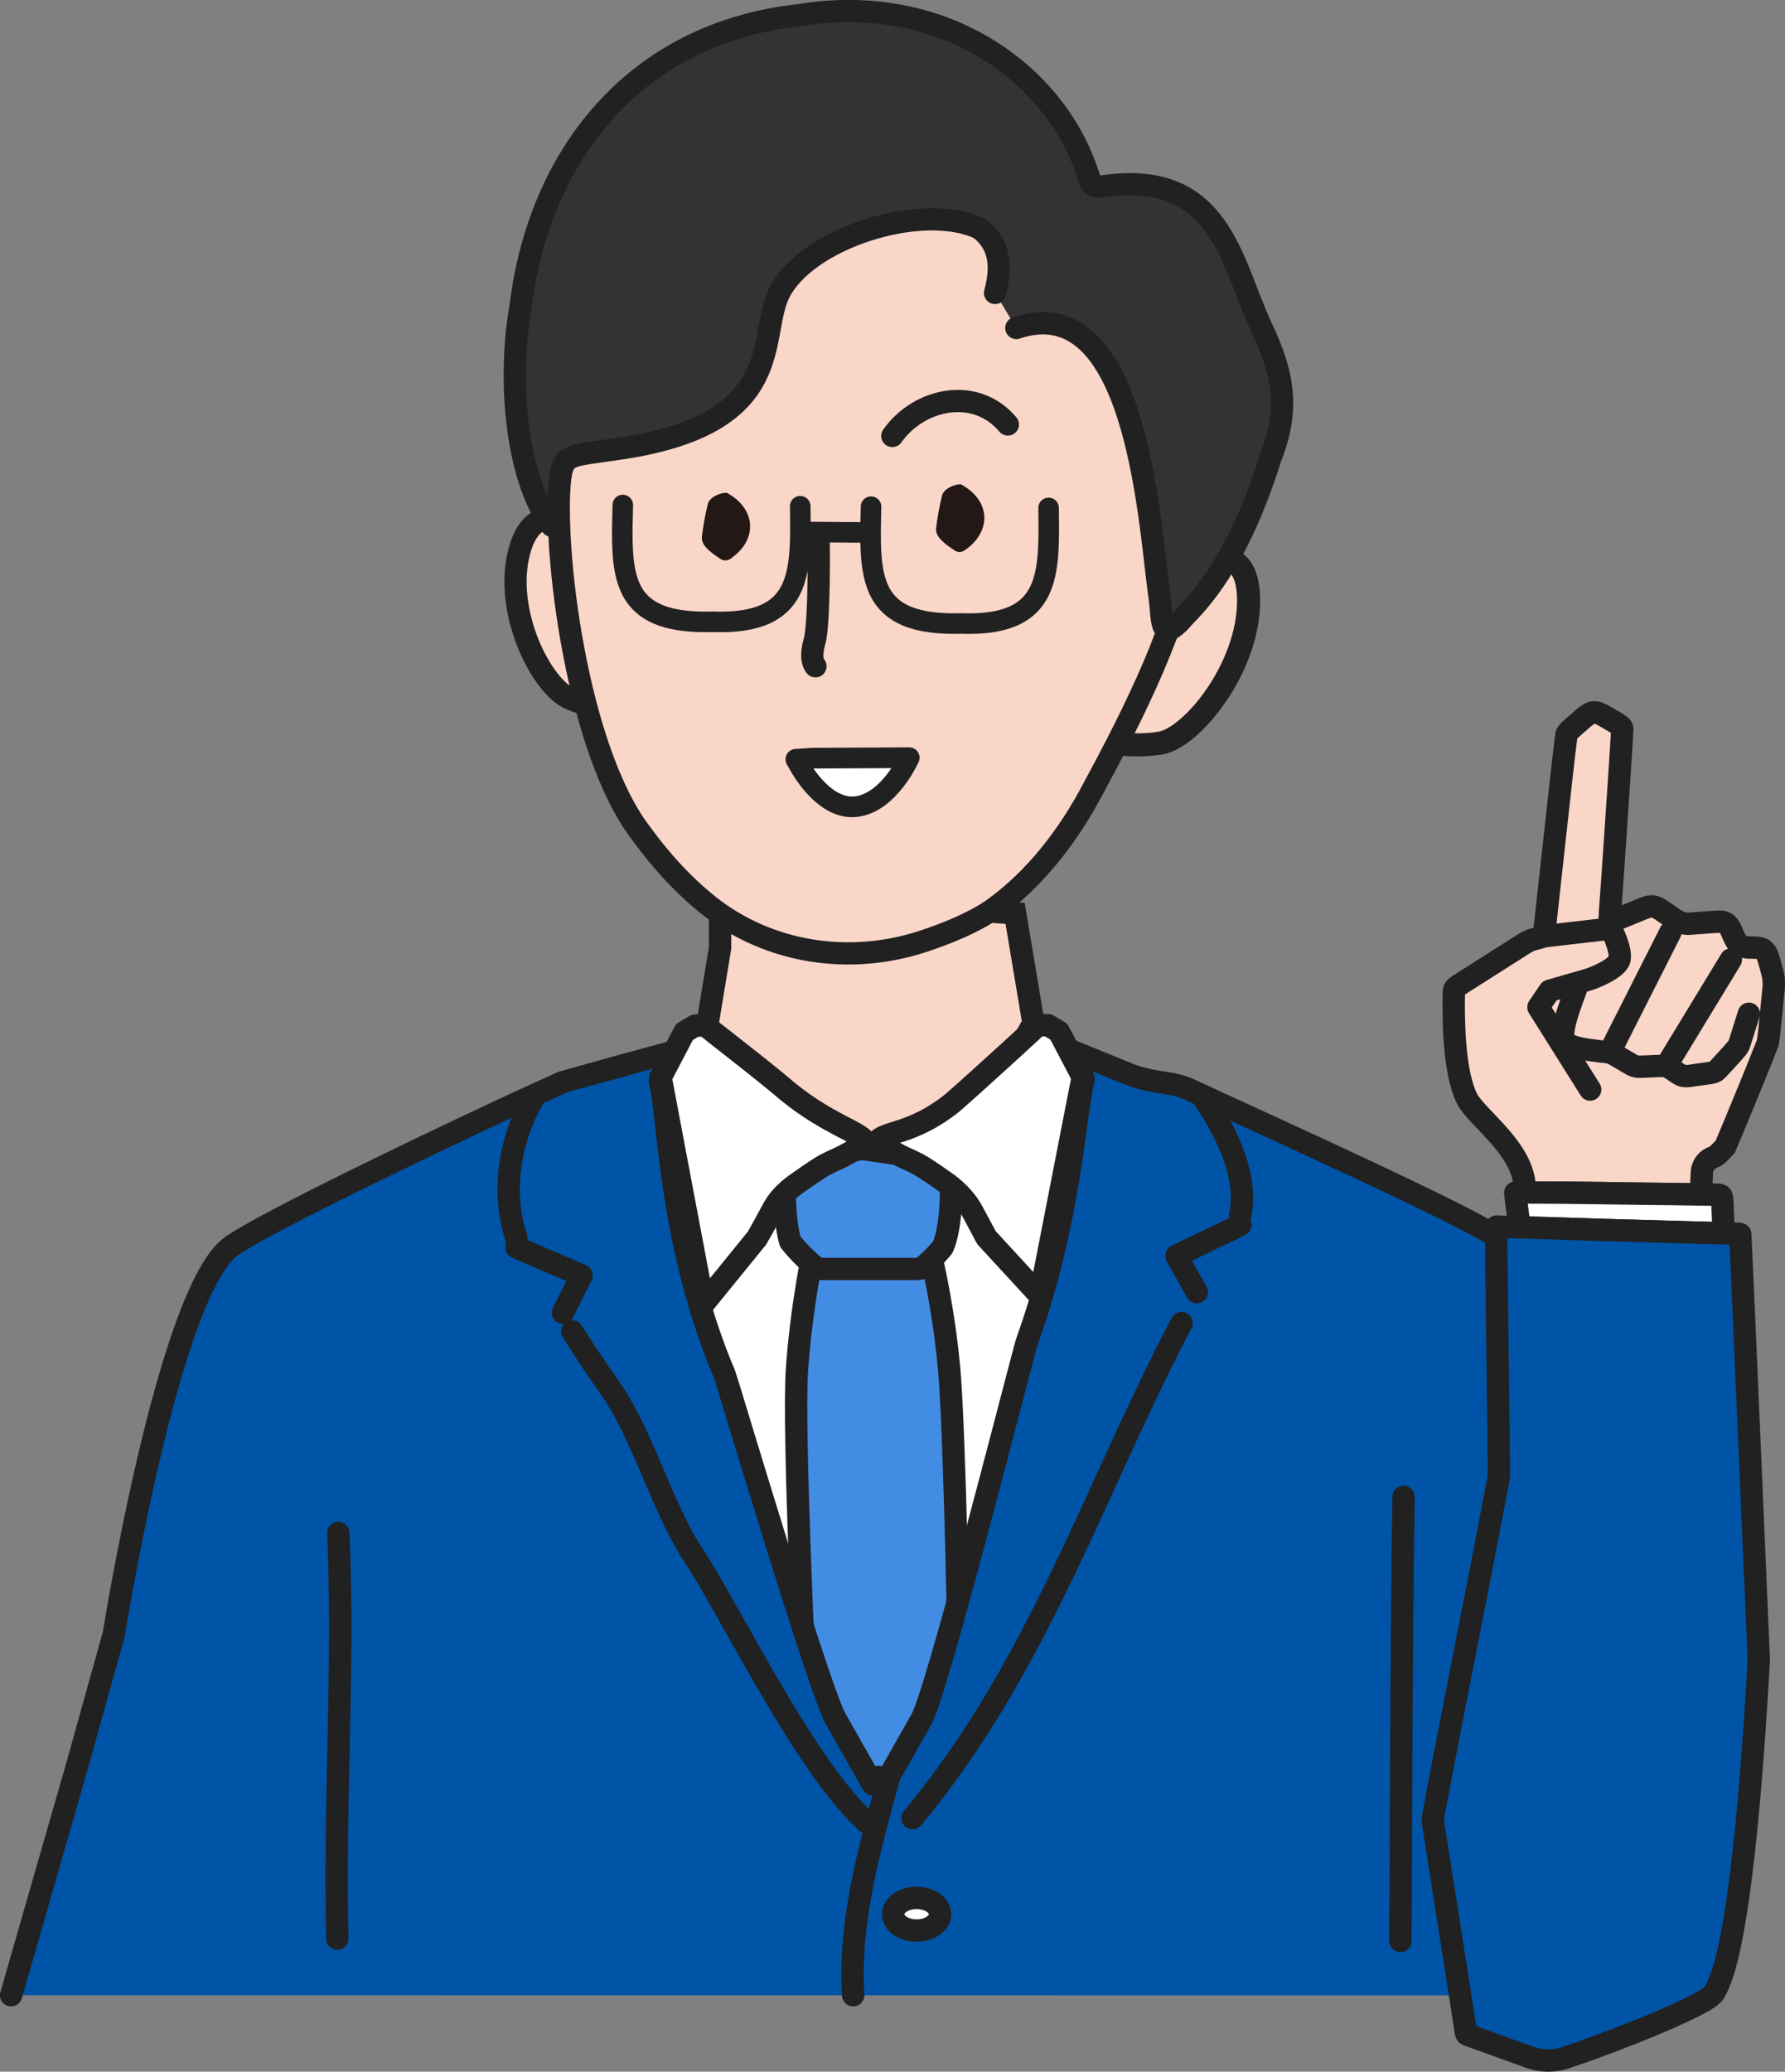
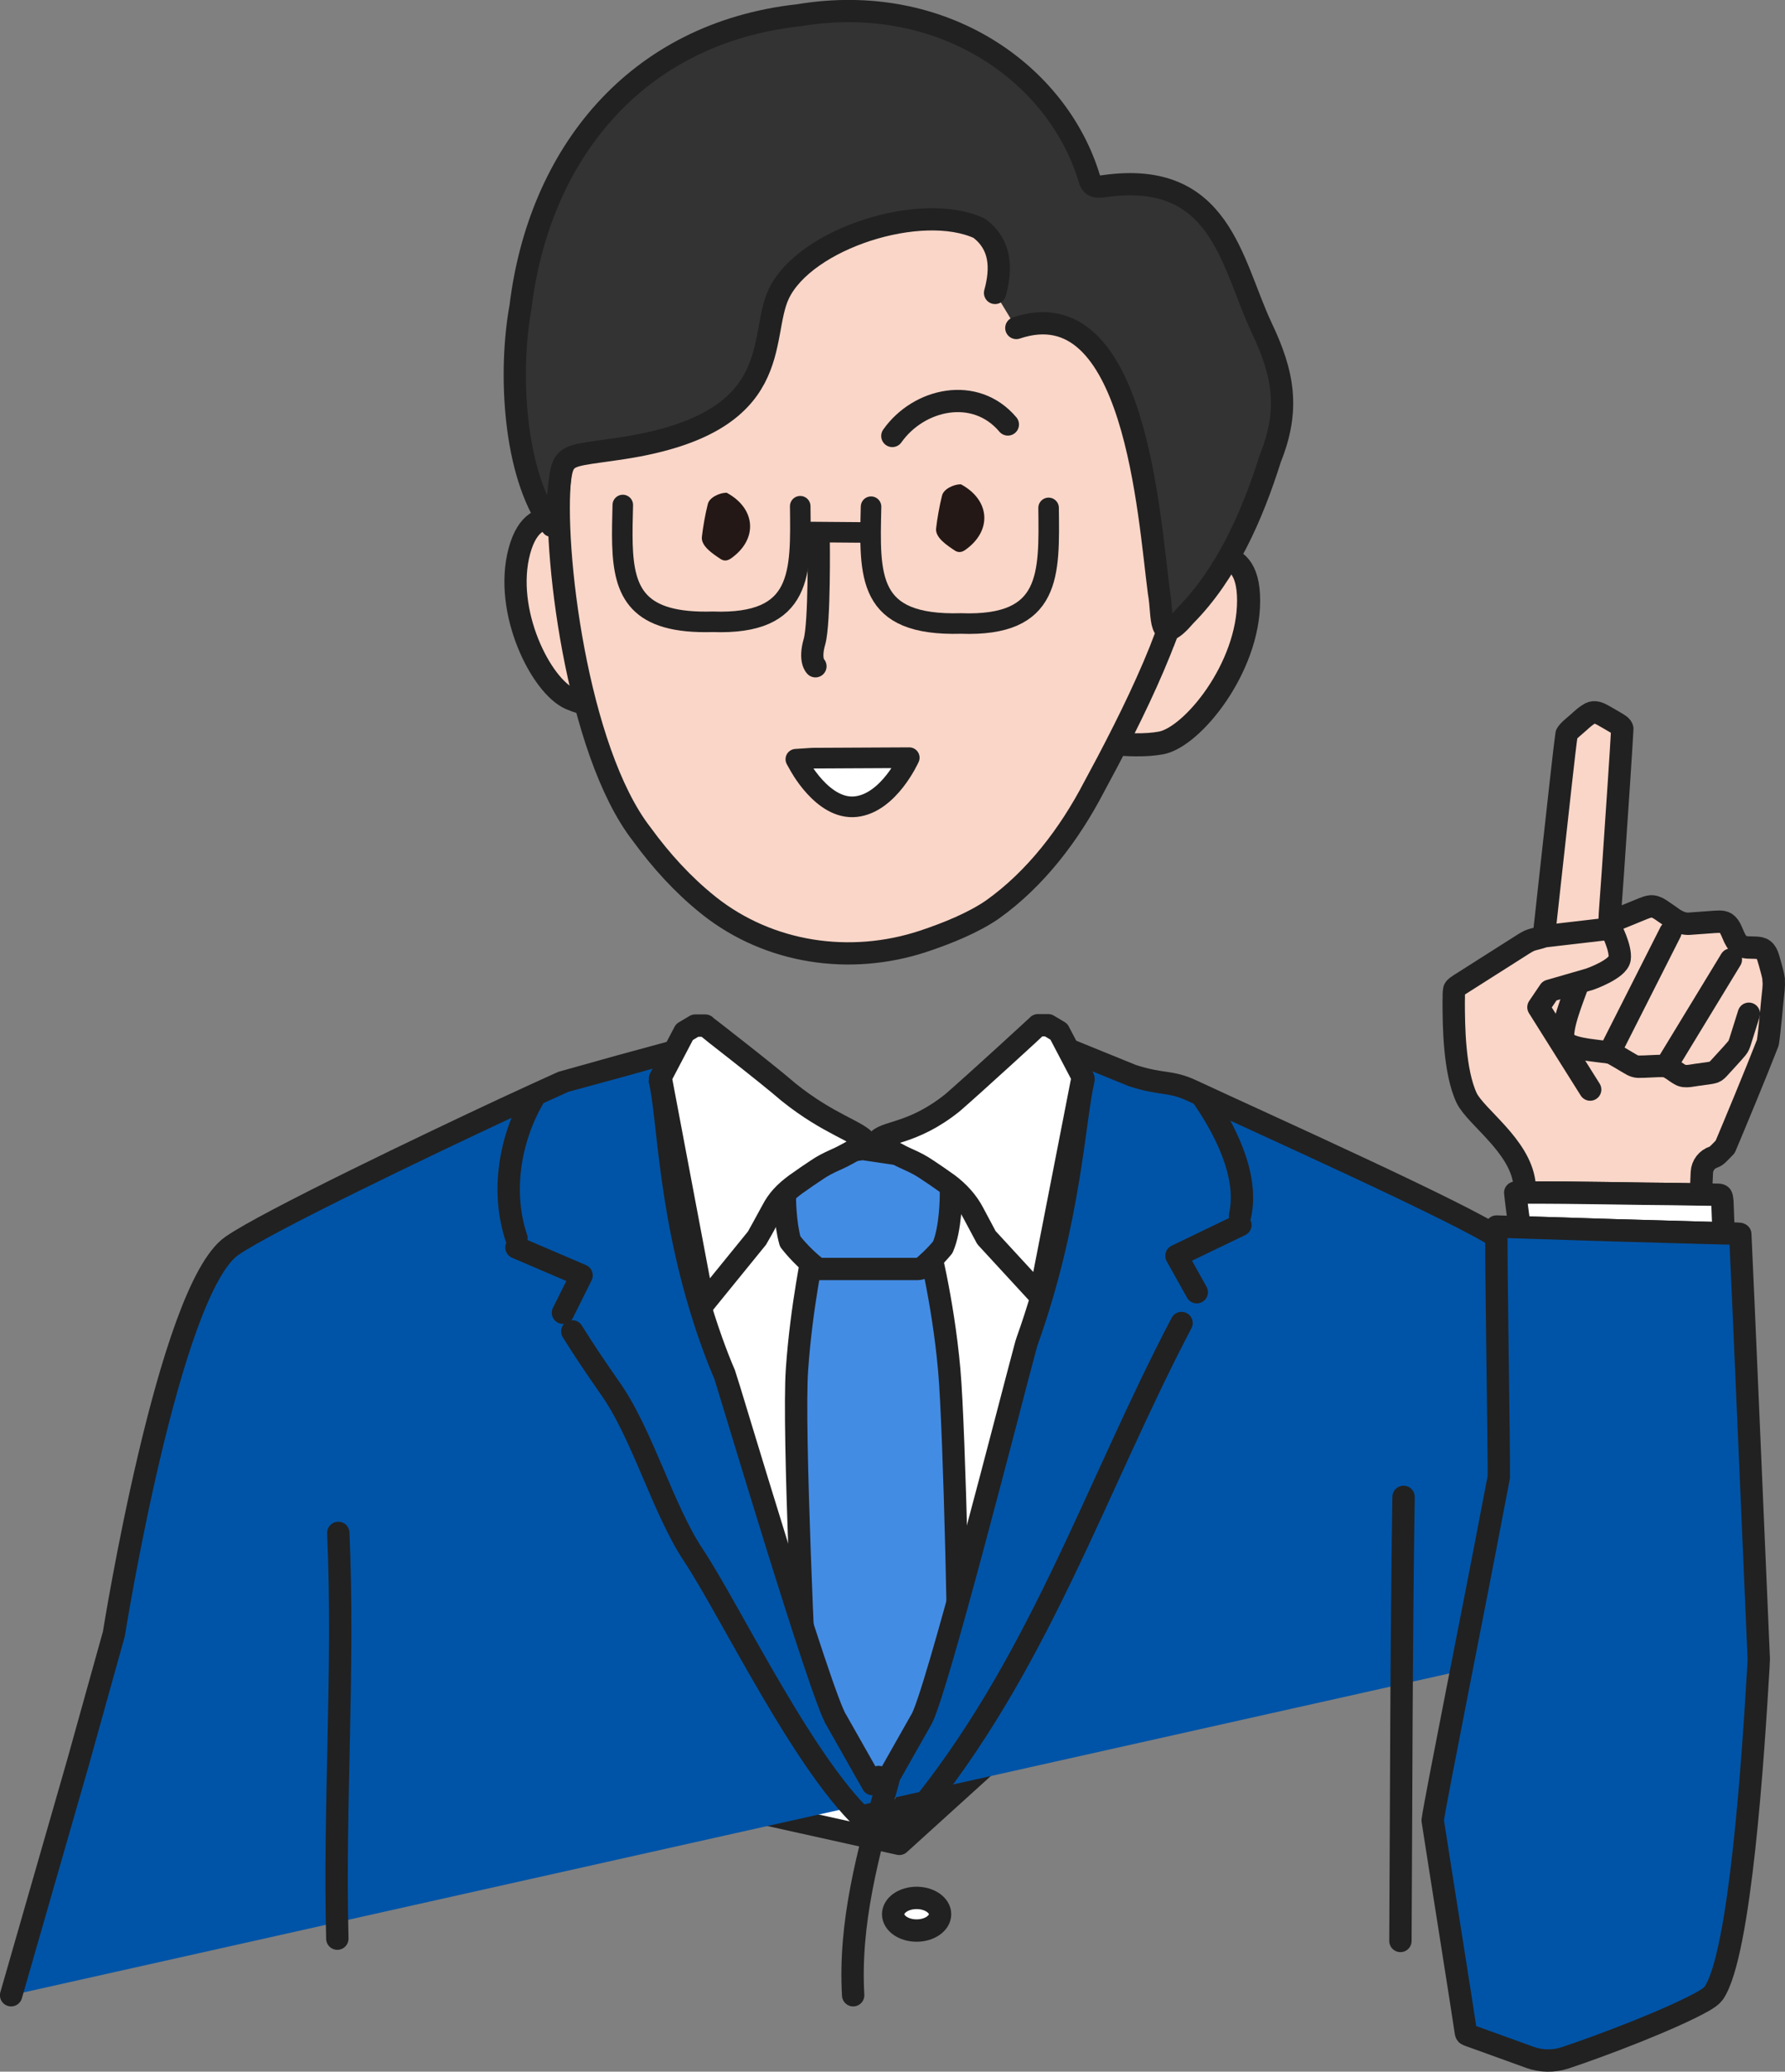
<svg xmlns="http://www.w3.org/2000/svg" id="_レイヤー_2" data-name="レイヤー 2" viewBox="0 0 147.69 171.35">
  <rect x="0" y="0" width="147.69" height="171.35" fill="#808080" stroke="none" />
  <defs>
    <style>
      .cls-1 {
        stroke-width: 1.85px;
      }

      .cls-1, .cls-2, .cls-3, .cls-4, .cls-5, .cls-6, .cls-7, .cls-8, .cls-9, .cls-10, .cls-11, .cls-12, .cls-13, .cls-14 {
        stroke: #212121;
      }

      .cls-1, .cls-2, .cls-3, .cls-6, .cls-10 {
        stroke-miterlimit: 10;
      }

      .cls-1, .cls-2, .cls-3, .cls-12, .cls-15 {
        fill: #fad6c8;
      }

      .cls-2, .cls-5, .cls-7, .cls-10 {
        stroke-width: 1.84px;
      }

      .cls-3 {
        stroke-width: 1.91px;
      }

      .cls-4 {
        fill: #438ce4;
      }

      .cls-4, .cls-5, .cls-6, .cls-7, .cls-8, .cls-9, .cls-11, .cls-12, .cls-13, .cls-14 {
        stroke-linecap: round;
      }

      .cls-4, .cls-5, .cls-7, .cls-8, .cls-9, .cls-11, .cls-12, .cls-13, .cls-14 {
        stroke-linejoin: round;
      }

      .cls-4, .cls-9, .cls-11, .cls-13 {
        stroke-width: 1.85px;
      }

      .cls-5 {
        fill: #333;
      }

      .cls-6 {
        stroke-width: 1.7px;
      }

      .cls-6, .cls-7, .cls-8, .cls-9 {
        fill: none;
      }

      .cls-8, .cls-12 {
        stroke-width: 1.85px;
      }

      .cls-10 {
        fill: #fad6c8;
      }

      .cls-16 {
        fill: #231815;
      }

      .cls-11, .cls-14 {
        fill: #fff;
      }

      .cls-13 {
        fill: #0054a7;
      }

      .cls-14 {
        stroke-width: 1.71px;
      }
    </style>
  </defs>
  <g id="_レイヤー_1-2" data-name="レイヤー 1">
    <g>
      <g>
-         <polygon class="cls-1" points="58.16 86.99 59.58 78.4 59.58 76.22 70.55 74.55 83.99 75.55 85.51 84.63 78.18 97.51 72.86 100.49 63.88 97.79 58.16 86.99" />
        <polygon class="cls-11" points="45.72 93.05 56.06 89.3 66.74 93.86 70.62 95.81 78.61 93.39 87.73 89.3 92.93 91.25 98.01 103.79 84 143.82 74.41 152.51 58.78 149.04 50.24 99.07 45.72 93.05" />
        <g>
          <path class="cls-4" d="M79.32,141.46c-2.82,4.95-4.84,8.42-5.82,10.12-.9-1.6-3.85-4.98-6.79-10.12-.11-2.34-1.11-23.23-.77-28.15.38-5.47,1.35-9.6,1.47-10.78.18.05.3.05.3.05h8.73s.09-.06.24-.18c0,0,1.33,4.95,1.86,10.91.45,5.06.89,25.67.77,28.15Z" />
          <path class="cls-4" d="M78.68,96.11v2.78s0,2.75-.68,4.28c-.66.8-1.34,1.4-1.73,1.72h0c-.21.07-.34.07-.34.07h-8.26s-.08-.06-.23-.18c-.4-.32-1.27-1.08-2.06-2.09-.44-1.55-.44-3.61-.44-3.61v-3.06l5.27-.82s0,0,.02,0l1.14-.17,7.32,1.08Z" />
        </g>
-         <path class="cls-13" d="M.92,165.03l5.55-19.3,1.22-4.38,1.73-6.2s4.53-28.42,9.75-32.09c2.83-1.99,16.52-8.53,22.57-11.35,1.78-.82,3.44-1.59,4.87-2.23.04-.02,9.31-2.56,9.35-2.58.02.05-1.39,2.34-1.38,2.41.77,3.12.71,11.57,4.3,21.63.34.95.7,1.88,1.08,2.76.15.34,8.04,26.89,9.26,28.61,1.84,3.25,2.98,5.26,2.98,5.26,0,0,.15-.16.5-.59.36.43.5.59.5.59,0,0,1.14-2,2.98-5.26,1.14-1.6,7.52-26.7,8.64-30.82.08-.3.13-.48.16-.55,3.6-10.06,3.9-18.5,4.67-21.63.02-.07-1.05-2.35-1.03-2.41.04.02,5.05,2.05,5.09,2.07,2.45.79,3.09.4,4.87,1.22,6.05,2.82,22.67,10.27,25.5,12.27,5.22,3.67,10.38,32.7,10.38,32.7l1.73,6.2,1.22,4.38,3.88,13.5.51,5.62-7.79.18" />
+         <path class="cls-13" d="M.92,165.03l5.55-19.3,1.22-4.38,1.73-6.2s4.53-28.42,9.75-32.09c2.83-1.99,16.52-8.53,22.57-11.35,1.78-.82,3.44-1.59,4.87-2.23.04-.02,9.31-2.56,9.35-2.58.02.05-1.39,2.34-1.38,2.41.77,3.12.71,11.57,4.3,21.63.34.95.7,1.88,1.08,2.76.15.34,8.04,26.89,9.26,28.61,1.84,3.25,2.98,5.26,2.98,5.26,0,0,.15-.16.5-.59.36.43.5.59.5.59,0,0,1.14-2,2.98-5.26,1.14-1.6,7.52-26.7,8.64-30.82.08-.3.13-.48.16-.55,3.6-10.06,3.9-18.5,4.67-21.63.02-.07-1.05-2.35-1.03-2.41.04.02,5.05,2.05,5.09,2.07,2.45.79,3.09.4,4.87,1.22,6.05,2.82,22.67,10.27,25.5,12.27,5.22,3.67,10.38,32.7,10.38,32.7" />
        <path class="cls-9" d="M27.99,126.79c.5,11.18-.36,22.37-.08,33.56" />
        <g>
          <path class="cls-9" d="M47.35,110.12c.97,1.55,1.72,2.67,3.08,4.63,2.69,3.74,4.4,10.07,6.94,13.88,3.08,4.63,9.48,18.04,14.65,22.36" />
          <path class="cls-9" d="M44.1,90.9c-1.94,3.39-2.64,7.73-1.37,11.51" />
          <polyline class="cls-9" points="42.73 103.18 48.12 105.49 46.58 108.58" />
        </g>
        <path class="cls-9" d="M73.5,147.23c-1.73,6.24-3.25,11.83-2.91,17.8" />
        <path class="cls-11" d="M71.66,94.47l-.06.07h0c-.07.05-.21.13-.37.25t-.02,0c-.47.3-1.24.77-2.11,1.15-.54.24-1.07.51-1.53.83-.55.36-1.07.72-1.56,1.07-.06.04-.1.07-.16.11-.92.68-1.5,1.29-1.96,2.18-.5.93-1.21,2.21-1.26,2.28h0s-4.43,5.45-4.43,5.45l-3.49-18.47-.1-.18,2.02-3.85.89-.53s.83,0,.84,0c.09.1,5.02,3.89,6.89,5.51,3.36,2.7,5.85,3.25,6.41,4.13Z" />
        <ellipse class="cls-11" cx="75.84" cy="158.33" rx="1.94" ry="1.35" />
        <path class="cls-11" d="M72.59,94.43l.06.07h0c.07.05.21.13.37.25t.02,0c.47.3,1.24.77,2.11,1.15.54.24,1.07.51,1.53.83.55.36,1.07.72,1.56,1.07.06.04.1.07.16.11.92.68,1.64,1.49,2.11,2.38.5.93,1.07,2.01,1.11,2.08h0s4.43,4.81,4.43,4.81l3.48-17.82.1-.18-2.02-3.85-.89-.53s-.83,0-.84,0c-.09.1-5.19,4.78-7.06,6.4-3.36,2.7-5.68,2.35-6.24,3.23Z" />
        <g>
          <path class="cls-9" d="M97.76,109.43c-7.23,13.79-11.86,28.45-22.26,40.96" />
          <path class="cls-9" d="M99.42,90.61c1.83,2.62,3.94,6.55,3.18,9.94" />
          <polyline class="cls-9" points="102.63 101.32 97.34 103.87 99.02 106.88" />
        </g>
        <path class="cls-9" d="M116.13,123.81c-.19,12.41-.19,24.59-.26,36.73" />
      </g>
      <g>
        <path class="cls-12" d="M146.74,81.04v.02c.04.26.02.51,0,.77-.14,1.22-.29,3.24-.47,4.41-1,2.57-2.83,6.97-3.53,8.62-.43.43-.67.74-.95.84,0,0,0,0,0,0-.56.18-.95.68-.98,1.27-.03.56-.05,1.18-.06,1.83-.86-.02-1.86-.03-2.42-.04-1.95,0-8.26-.15-12.09-.12l-.12-.85c-.42-3.05-3.96-5.37-4.76-6.95-1.05-2.21-1.08-6.08-1.08-7.99.02-.44-.02-.7.05-1.02.08-.18.28-.27.44-.39,1-.63,4.12-2.61,5.29-3.36.15-.09.29-.18.44-.25.44-.2.93-.22,1.15-.38.05-.04.08-.09.1-.15.21-1.75.36-3.31.64-5.77.58-5.19,1.03-9.45,1.23-10.81.14-.25.38-.44.67-.69.4-.33.84-.8,1.31-1.04.33-.16.68-.02.99.15.37.2.83.48,1.14.66.18.11.46.26.5.47-.08,1.56-.45,7.04-.79,12.01-.13,1.94-.25,3.24-.26,3.84.03.21.51-.07.65-.1.54-.22,1.52-.62,2.13-.87.2-.08.41-.16.62-.18.52-.04.97.41,1.41.68.62.45,1.13.84,1.95.74.62-.04,1.3-.1,1.92-.14.52-.02.88-.08,1.18.35.39.54.47,1.48,1.19,1.7.46.15,1.15,0,1.55.18.45.22.52.77.66,1.21.12.43.27.95.32,1.33Z" />
        <g>
          <path class="cls-8" d="M127.7,77.45l5.59-.65s.84,1.61.72,2.49-2.48,1.7-2.48,1.7l-3.32.96-.92,1.36,4.28,6.81" />
          <g>
            <path class="cls-8" d="M130.45,81.67c-.22.67-1.39,3.44-1.07,4.38.42.7,2.39.81,3.26.94.4.04.6.03.92.23.34.19.7.41,1.04.61.32.18.57.38.93.4.65.01,1.5-.08,2.14-.06.51.05.91.49,1.35.72.42.26,1.11.02,1.63-.02.39-.07.83-.09,1.17-.2.18-.07.31-.22.44-.36.4-.45,1.06-1.14,1.45-1.61.14-.17.2-.35.27-.56.21-.66.52-1.65.72-2.29" />
            <path class="cls-8" d="M133.17,87.06c.42-.83,4.64-9.17,5.04-9.96" />
            <path class="cls-8" d="M137.88,88.13c.44-.72,4.87-8.01,5.33-8.76" />
          </g>
        </g>
        <path class="cls-11" d="M142.51,99.38c.01.38.04.92.05,1.35.02.43.04.86.05,1.28-.59-.01-1.23-.03-1.91-.05-4.33-.11-10.15-.29-14.07-.42-.31-.01-.62-.02-.9-.03-.14-1.06-.28-2.06-.36-2.86h0c.27,0,.55,0,.85-.01,3.83-.02,10.14.12,12.09.12.56.01,1.56.03,2.42.04.57,0,1.07.02,1.36.02.1,0,.2,0,.28.05.1.06.11.21.13.49Z" />
        <path class="cls-13" d="M143.99,102.08c.1,1.75,1.48,34.1,1.53,35.14,0,.18-.02.25-.03.65-.42,7.16-1.48,23.75-3.69,26.98-.22.28-.41.39-.79.63-2.64,1.51-8.56,3.75-11.49,4.72-.96.32-2,.31-2.96-.04-1.81-.65-4.26-1.55-5.01-1.81-.19-.08-.23-.07-.26-.22-.22-1.55-2.17-13.79-2.75-17.56.17-1.43,3.58-18.42,4.92-25.54.25-1.31.39-2.02.55-2.85.04-1.6-.27-19.42-.19-20.73h0c.52.02,1.16.04,1.89.06.29.01.59.02.9.03,3.92.13,9.74.31,14.07.42.68.02,1.32.03,1.91.05.42,0,.81.02,1.17.03.15,0,.2.01.21.04Z" />
      </g>
      <g>
        <path class="cls-2" d="M48.19,44.03s-3.89-3.42-5.22,1.56,1.81,11.17,4.21,12.21,6.28,1.22,6.28,1.22" />
        <path class="cls-3" d="M98.66,46.73s4.66-2.62,4.65,2.95c0,5.57-4.65,11.28-7.24,11.77-2.59.48-6.39-.3-6.39-.3" />
        <path class="cls-10" d="M96.48,52.55c-1.28,3.42-3.04,7.03-4.85,10.47-.38.72-.76,1.43-1.14,2.13-2.01,3.85-4.8,7.54-8.39,10.09-1.56,1.07-3.67,1.94-5.72,2.62-6.04,1.99-12.73,1-17.71-2.94-.04-.03-.08-.06-.11-.09-2.02-1.62-3.84-3.6-5.47-5.84-5.37-6.91-7.42-23.72-6.73-29.65v-.05c0-6.73,7.85-19.55,9.94-24.89.52-1.61,1.6-1.95,3.25-1.99,3.21-.16,10.79-.48,14.12-.61,2.36-.26,3.85.52,5.86,1.88,3.39,2.12,9.44,5.91,13.26,8.44,2.6,1.68,4.58,3.02,5.04,5.67,1.53,7.74,1.49,17.54-1.34,24.76Z" />
        <path class="cls-16" d="M60.15,40.77c2.42,1.32,2.57,3.87.3,5.44-.26.17-.54.22-.84.02-.62-.42-1.67-1.08-1.53-1.88.08-.72.28-1.87.48-2.64.12-.58,1-.94,1.48-.95h.11Z" />
        <path class="cls-7" d="M67.74,44.68s.09,6.84-.35,8.39c-.45,1.56.08,2.04.08,2.04" />
        <path class="cls-7" d="M73.83,36.06c2.19-3.1,6.87-4.14,9.56-.95" />
        <path class="cls-15" d="M62.63,29.04s2.67-6.84,11.41-7.09c8.74-.25,11.16,3.76,11.16,3.76l-2.52-8.94-11.46-1.15-7.67,8.16-.92,5.26Z" />
        <path class="cls-5" d="M82.33,24.23c.56-2.05.49-4.01-1.31-5.35-4.8-2.22-14.39.84-16.58,5.42-1.73,3.62.75,10.68-12.92,12.77-6.07.93-4.7,0-5.63,6.33-.05.11-.12.16-.23.1-3.17-4.32-3.58-12.72-2.59-18.13,1.52-12.52,9.45-22.62,23.03-24.11,11.99-1.99,21.45,4.91,24.03,13.51.17.65.53.73,1.22.63,9.67-1.38,10.51,6.33,13.03,11.69,1.81,3.8,2.36,6.76.73,10.81-1.47,4.67-3.59,9.54-7.04,13.02-2.31,2.7-1.81.08-2.18-1.91-.85-6.45-1.97-25.2-11.8-21.88" />
        <g>
          <path class="cls-6" d="M66.21,41.87c.06,5.5.25,9.83-7.24,9.56-6.24.18-7.35-2.41-7.47-6.4-.03-1,0-2.1.03-3.26" />
          <path class="cls-6" d="M86.76,42.01c.06,5.5.25,9.83-7.24,9.56-7.81.22-7.58-3.89-7.45-9.66" />
          <line class="cls-6" x1="66.44" y1="44" x2="71.39" y2="44.04" />
        </g>
        <path class="cls-16" d="M79.53,40.07c2.42,1.32,2.57,3.87.3,5.44-.26.17-.54.22-.84.02-.62-.42-1.67-1.08-1.53-1.88.08-.72.28-1.87.48-2.64.12-.58,1-.94,1.48-.95h.11Z" />
        <path class="cls-14" d="M67.22,62.71l8.01-.04s-1.67,3.75-4.42,4.05c-2.76.3-4.74-3.53-4.74-3.53l-.22-.39,1.37-.09Z" />
      </g>
    </g>
  </g>
</svg>